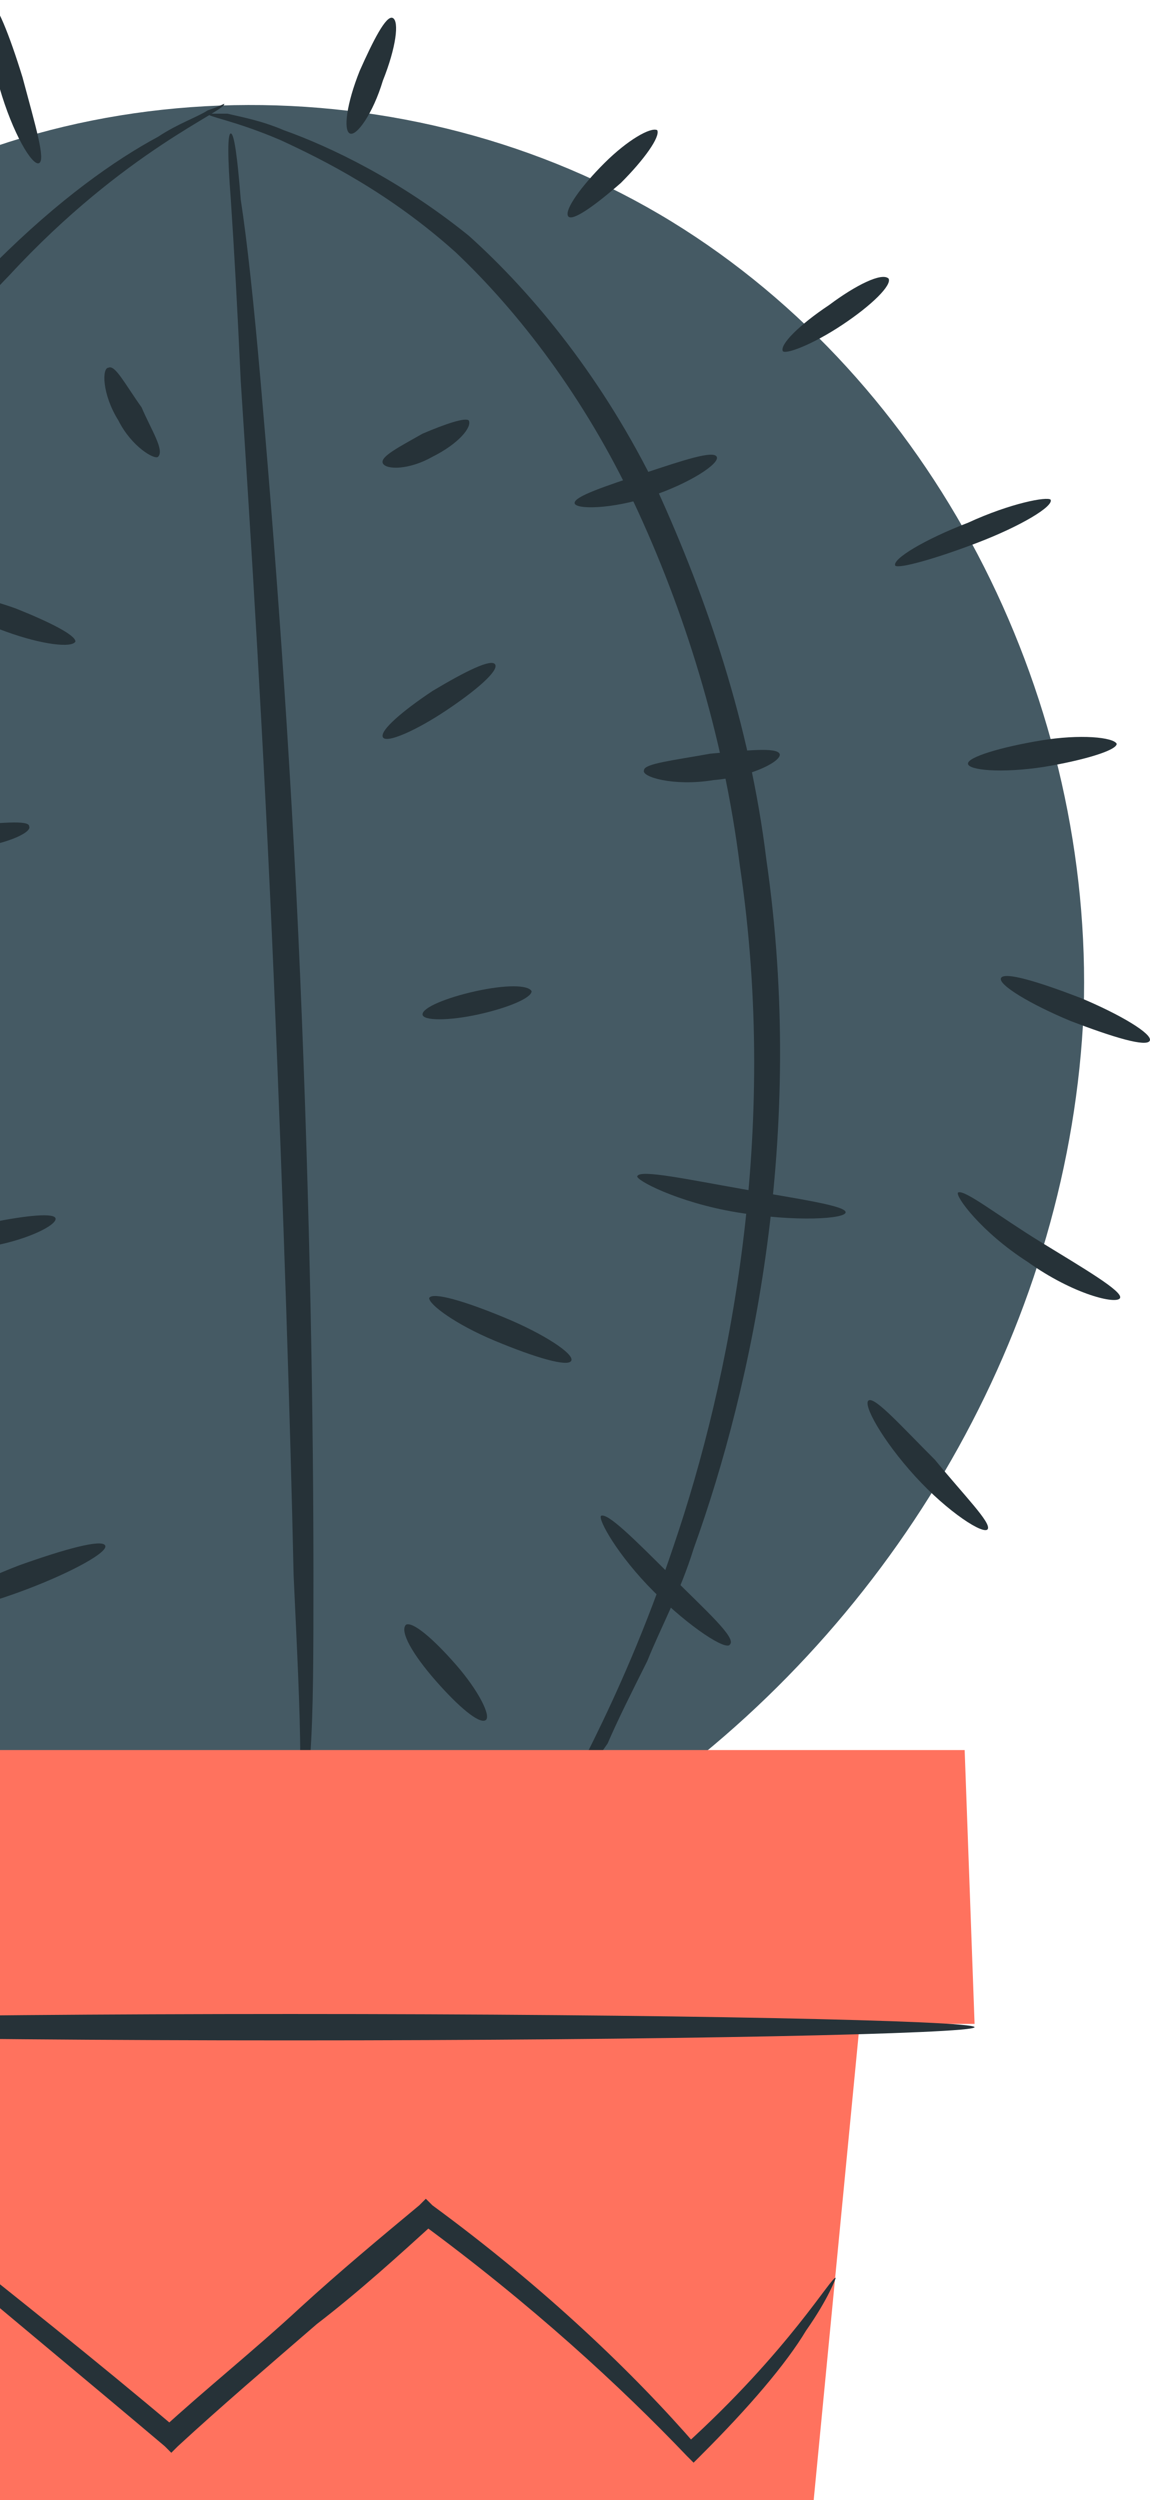
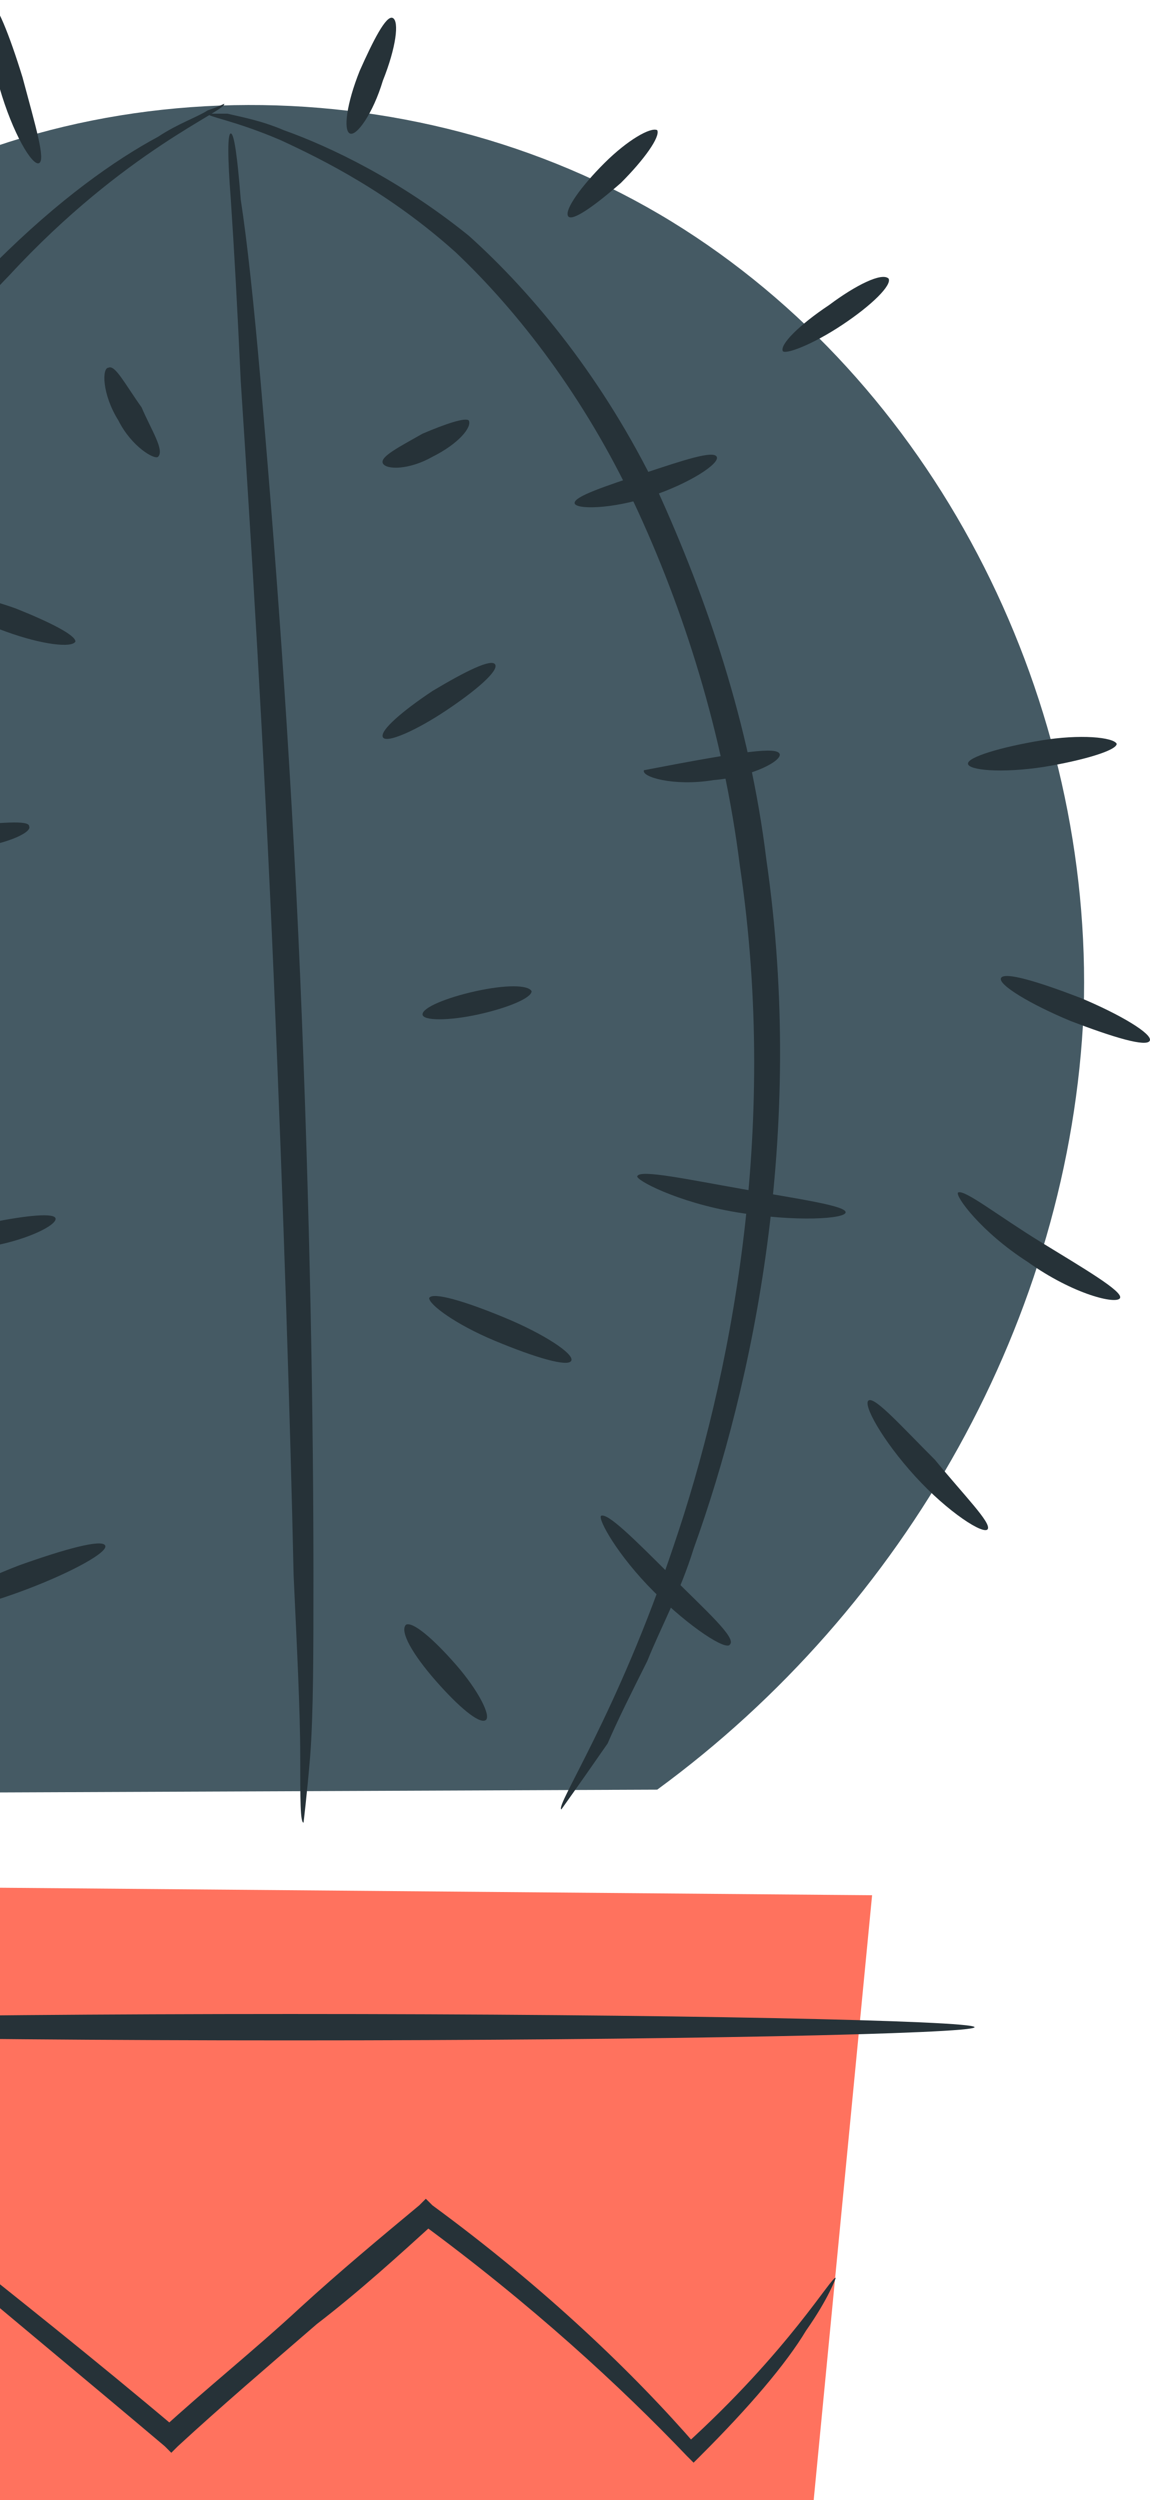
<svg xmlns="http://www.w3.org/2000/svg" width="133" height="289" viewBox="0 0 133 289" fill="none">
  <path d="M79.068 26.487C49.248 7.418 7.96 7.037 -21.096 27.249C-48.621 46.318 -62.767 81.403 -61.62 114.963C-60.473 148.523 -44.034 189.71 -13.449 207.252L76.01 206.871C104.683 185.896 123.798 152.336 125.327 116.87C126.474 81.403 108.888 45.555 79.068 26.487Z" fill="#455A64" />
  <path d="M35.104 210.685C34.722 210.685 34.722 208.015 34.722 203.057C34.722 197.718 34.339 190.473 33.957 182.083C33.575 164.54 32.81 140.133 31.663 113.056C30.516 85.979 28.987 61.572 27.84 44.029C27.458 35.639 27.076 28.775 26.693 23.054C26.311 18.097 26.311 15.427 26.693 15.427C27.076 15.427 27.458 18.097 27.84 23.054C28.605 28.012 29.369 35.258 30.134 44.029C31.663 61.572 33.575 85.979 34.722 113.056C35.868 140.133 36.251 164.54 36.251 182.083C36.251 190.854 36.251 198.1 35.868 203.057C35.486 207.634 35.104 210.685 35.104 210.685Z" fill="#263238" />
  <path d="M4.519 18.859C3.754 19.24 1.461 15.427 -0.069 10.088C-1.598 4.749 -1.98 0.554 -1.216 0.172C-0.451 0.172 1.078 3.986 2.607 8.944C4.137 14.664 5.284 18.478 4.519 18.859Z" fill="#263238" />
  <path d="M45.426 2.079C46.191 2.46 45.809 5.511 44.279 9.325C43.132 13.139 41.221 15.808 40.456 15.427C39.692 15.046 40.074 11.995 41.603 8.181C43.132 4.749 44.662 1.698 45.426 2.079Z" fill="#263238" />
  <path d="M76.01 15.045C76.392 15.808 74.48 18.478 71.804 21.147C68.746 23.817 66.07 25.724 65.687 24.961C65.305 24.198 67.217 21.529 69.893 18.859C72.569 16.189 75.245 14.664 76.01 15.045Z" fill="#263238" />
  <path d="M102.771 32.207C103.153 32.969 100.86 35.258 97.419 37.546C93.978 39.834 90.92 40.978 90.537 40.597C90.155 39.834 92.449 37.546 95.89 35.258C98.948 32.97 102.006 31.444 102.771 32.207Z" fill="#263238" />
-   <path d="M121.504 57.758C121.886 58.521 118.063 60.809 113.093 62.716C108.123 64.623 103.918 65.767 103.536 65.386C103.153 64.623 106.976 62.335 111.946 60.428C116.916 58.14 121.122 57.377 121.504 57.758Z" fill="#263238" />
  <path d="M129.15 85.979C129.15 86.742 125.327 87.886 120.739 88.648C115.769 89.411 111.946 89.03 111.946 88.267C111.946 87.504 115.769 86.36 120.357 85.597C124.945 84.835 128.768 85.216 129.15 85.979Z" fill="#263238" />
  <path d="M132.973 120.302C132.591 121.064 128.768 119.92 123.798 118.013C119.211 116.107 115.388 113.818 115.77 113.056C116.152 112.293 119.975 113.437 124.945 115.344C129.533 117.251 133.356 119.539 132.973 120.302Z" fill="#263238" />
  <path d="M129.533 150.048C129.151 150.811 124.181 149.667 118.829 145.853C113.476 142.421 110.418 138.226 110.8 137.844C111.565 137.463 115.388 140.514 120.358 143.565C125.328 146.616 129.915 149.285 129.533 150.048Z" fill="#263238" />
  <path d="M114.24 176.743C113.858 177.506 109.653 174.837 105.83 170.642C102.007 166.447 99.713 162.252 100.477 161.87C101.242 161.489 104.3 164.921 108.123 168.735C111.564 172.93 114.622 175.981 114.24 176.743Z" fill="#263238" />
  <path d="M3.373 95.513C3.755 96.276 0.314 97.801 -4.273 98.183C-8.861 98.564 -12.302 97.801 -12.302 97.039C-12.302 96.276 -8.861 95.894 -4.656 95.513C-0.068 95.132 3.373 94.75 3.373 95.513Z" fill="#263238" />
  <path d="M8.725 74.157C8.342 74.92 4.902 74.538 0.696 73.013C-3.509 71.487 -6.568 69.962 -6.185 69.199C-5.803 68.436 -2.362 68.818 1.843 70.343C5.666 71.869 8.725 73.394 8.725 74.157Z" fill="#263238" />
  <path d="M18.282 52.801C17.9 53.182 15.224 51.657 13.694 48.606C11.783 45.555 11.783 42.504 12.547 42.504C13.312 42.123 14.459 44.411 16.37 47.08C17.517 49.75 19.047 52.038 18.282 52.801Z" fill="#263238" />
  <path d="M6.431 140.895C6.431 141.657 3.373 143.183 -0.45 143.946C-2.744 144.327 -5.038 144.708 -6.185 144.708L-6.567 143.183C-5.42 143.183 -5.038 143.183 -4.656 143.183C-4.656 143.564 -5.038 143.946 -5.803 144.708L-6.185 143.183C-5.038 142.42 -3.126 141.658 -0.833 141.276C2.99 140.513 6.431 140.132 6.431 140.895Z" fill="#263238" />
  <path d="M12.165 178.65C12.548 179.413 8.342 181.701 3.372 183.607C-1.598 185.514 -6.185 186.658 -6.568 185.896C-6.95 185.133 -2.745 182.845 2.225 180.938C7.578 179.031 11.783 177.887 12.165 178.65Z" fill="#263238" />
  <path d="M57.277 76.826C57.659 77.589 54.983 79.877 51.542 82.165C48.101 84.454 44.661 85.979 44.278 85.216C43.896 84.454 46.572 82.165 50.013 79.877C53.836 77.589 56.894 76.064 57.277 76.826Z" fill="#263238" />
  <path d="M61.482 114.581C61.482 115.344 58.806 116.488 55.365 117.251C51.924 118.014 48.866 118.014 48.866 117.251C48.866 116.488 51.542 115.344 54.983 114.581C58.423 113.819 61.099 113.819 61.482 114.581Z" fill="#263238" />
  <path d="M66.07 157.293C65.688 158.056 61.865 156.912 57.277 155.005C52.69 153.099 49.631 150.81 49.631 150.048C50.014 149.285 53.837 150.429 58.424 152.336C63.012 154.243 66.453 156.531 66.07 157.293Z" fill="#263238" />
  <path d="M56.13 198.862C55.366 199.243 53.072 197.337 50.396 194.286C47.719 191.235 46.19 188.565 46.955 187.803C47.719 187.421 50.013 189.328 52.689 192.379C55.366 195.43 56.895 198.481 56.13 198.862Z" fill="#263238" />
  <path d="M54.218 48.606C54.601 49.368 53.072 51.275 50.013 52.801C47.337 54.326 44.661 54.326 44.279 53.563C43.896 52.801 46.19 51.657 48.866 50.131C51.542 48.987 53.836 48.224 54.218 48.606Z" fill="#263238" />
-   <path d="M90.156 87.123C90.538 87.886 87.097 89.793 82.51 90.174C77.922 90.937 74.099 89.793 74.481 89.03C74.481 88.267 77.922 87.886 82.128 87.123C86.333 86.742 89.774 86.361 90.156 87.123Z" fill="#263238" />
+   <path d="M90.156 87.123C90.538 87.886 87.097 89.793 82.51 90.174C77.922 90.937 74.099 89.793 74.481 89.03C86.333 86.742 89.774 86.361 90.156 87.123Z" fill="#263238" />
  <path d="M82.892 52.801C83.274 53.563 79.833 55.851 75.246 57.377C70.658 58.902 66.453 58.902 66.453 58.139C66.453 57.377 69.893 56.233 74.481 54.707C79.069 53.182 82.509 52.038 82.892 52.801Z" fill="#263238" />
  <path d="M97.801 140.132C97.801 140.895 92.066 141.276 85.185 140.132C78.303 138.988 73.333 136.318 73.716 135.937C74.098 135.174 79.45 136.318 85.949 137.462C92.448 138.606 97.801 139.369 97.801 140.132Z" fill="#263238" />
  <path d="M84.42 190.091C84.038 190.854 79.833 188.185 75.627 183.99C71.422 179.795 69.128 175.6 69.51 175.218C70.275 174.837 73.334 177.888 77.539 182.083C81.744 186.278 85.185 189.329 84.42 190.091Z" fill="#263238" />
  <path d="M25.928 11.995C26.31 12.758 14.459 17.334 1.078 31.826C-12.685 45.936 -26.83 70.725 -30.271 100.471C-31.8 115.344 -30.653 129.836 -28.359 142.421C-26.066 155.387 -23.007 166.828 -20.331 176.362C-17.655 185.896 -14.979 193.523 -13.449 198.863C-11.92 204.202 -10.773 207.253 -11.156 207.253C-11.156 207.253 -12.685 204.583 -14.596 199.244C-16.508 193.905 -19.566 186.659 -22.242 177.125C-25.301 167.591 -28.359 156.15 -30.653 143.184C-32.947 130.217 -34.476 115.726 -32.947 100.09C-29.506 69.581 -14.596 44.029 -0.451 30.3C6.813 23.054 13.312 18.478 18.282 15.809C20.576 14.283 22.869 13.52 24.016 12.758C25.163 12.376 25.928 11.995 25.928 11.995Z" fill="#263238" />
  <path d="M64.923 209.159C64.159 208.778 71.422 198.099 77.921 178.65C84.421 159.582 90.155 130.98 85.568 100.089C83.656 84.835 79.068 70.343 73.334 58.139C67.599 45.936 59.953 36.02 52.689 29.156C45.043 22.291 37.397 18.478 32.427 16.189C27.075 13.901 24.017 13.52 24.017 13.139C24.017 13.139 24.781 13.139 26.31 13.139C27.84 13.52 30.134 13.901 32.81 15.045C38.162 16.952 46.19 20.766 54.219 27.249C61.865 34.114 69.893 44.029 76.01 56.614C81.745 69.199 86.715 83.691 88.626 99.326C93.214 130.98 87.097 159.963 80.215 179.031C78.686 183.989 76.392 188.184 74.863 191.998C72.951 195.811 71.422 198.862 70.275 201.532C66.835 206.489 64.923 209.159 64.923 209.159Z" fill="#263238" />
-   <path d="M-45.562 202.294H111.565L112.712 233.948H-45.562V202.294Z" fill="#FF725E" />
  <path d="M-32.182 217.931L-23.389 314.034H91.685L100.86 219.075L-32.182 217.931Z" fill="#FF725E" />
  <path d="M112.712 234.329C112.712 235.092 77.157 235.855 33.575 235.855C-10.008 235.855 -45.562 235.092 -45.562 234.329C-45.562 233.567 -10.008 232.804 33.575 232.804C77.157 232.804 112.712 233.567 112.712 234.329Z" fill="#263238" />
  <path d="M96.654 263.313C96.654 263.313 95.89 265.601 93.214 269.415C90.92 273.228 86.715 278.186 80.98 283.906L80.215 284.669L79.451 283.906C71.805 275.898 61.483 266.364 48.484 256.83H50.396C46.19 260.643 41.603 264.838 36.633 268.652C30.898 273.61 25.546 278.186 20.576 282.762L19.811 283.525L19.047 282.762C9.107 274.372 0.314 267.126 -7.332 260.643H-5.803C-11.155 267.126 -15.743 272.847 -19.566 277.042C-23.007 280.855 -24.918 283.144 -24.918 282.762C-24.918 282.762 -23.389 280.474 -20.713 276.279C-17.272 271.703 -13.067 265.982 -7.715 259.118L-6.95 258.355L-6.185 259.118C1.461 265.22 10.636 272.465 20.576 280.855H18.665C23.634 276.279 29.369 271.703 34.721 266.745C39.309 262.55 43.897 258.737 48.484 254.923L49.249 254.16L50.013 254.923C63.012 264.457 73.334 274.372 80.598 282.762H79.069C91.302 271.703 96.272 262.931 96.654 263.313Z" fill="#263238" />
</svg>